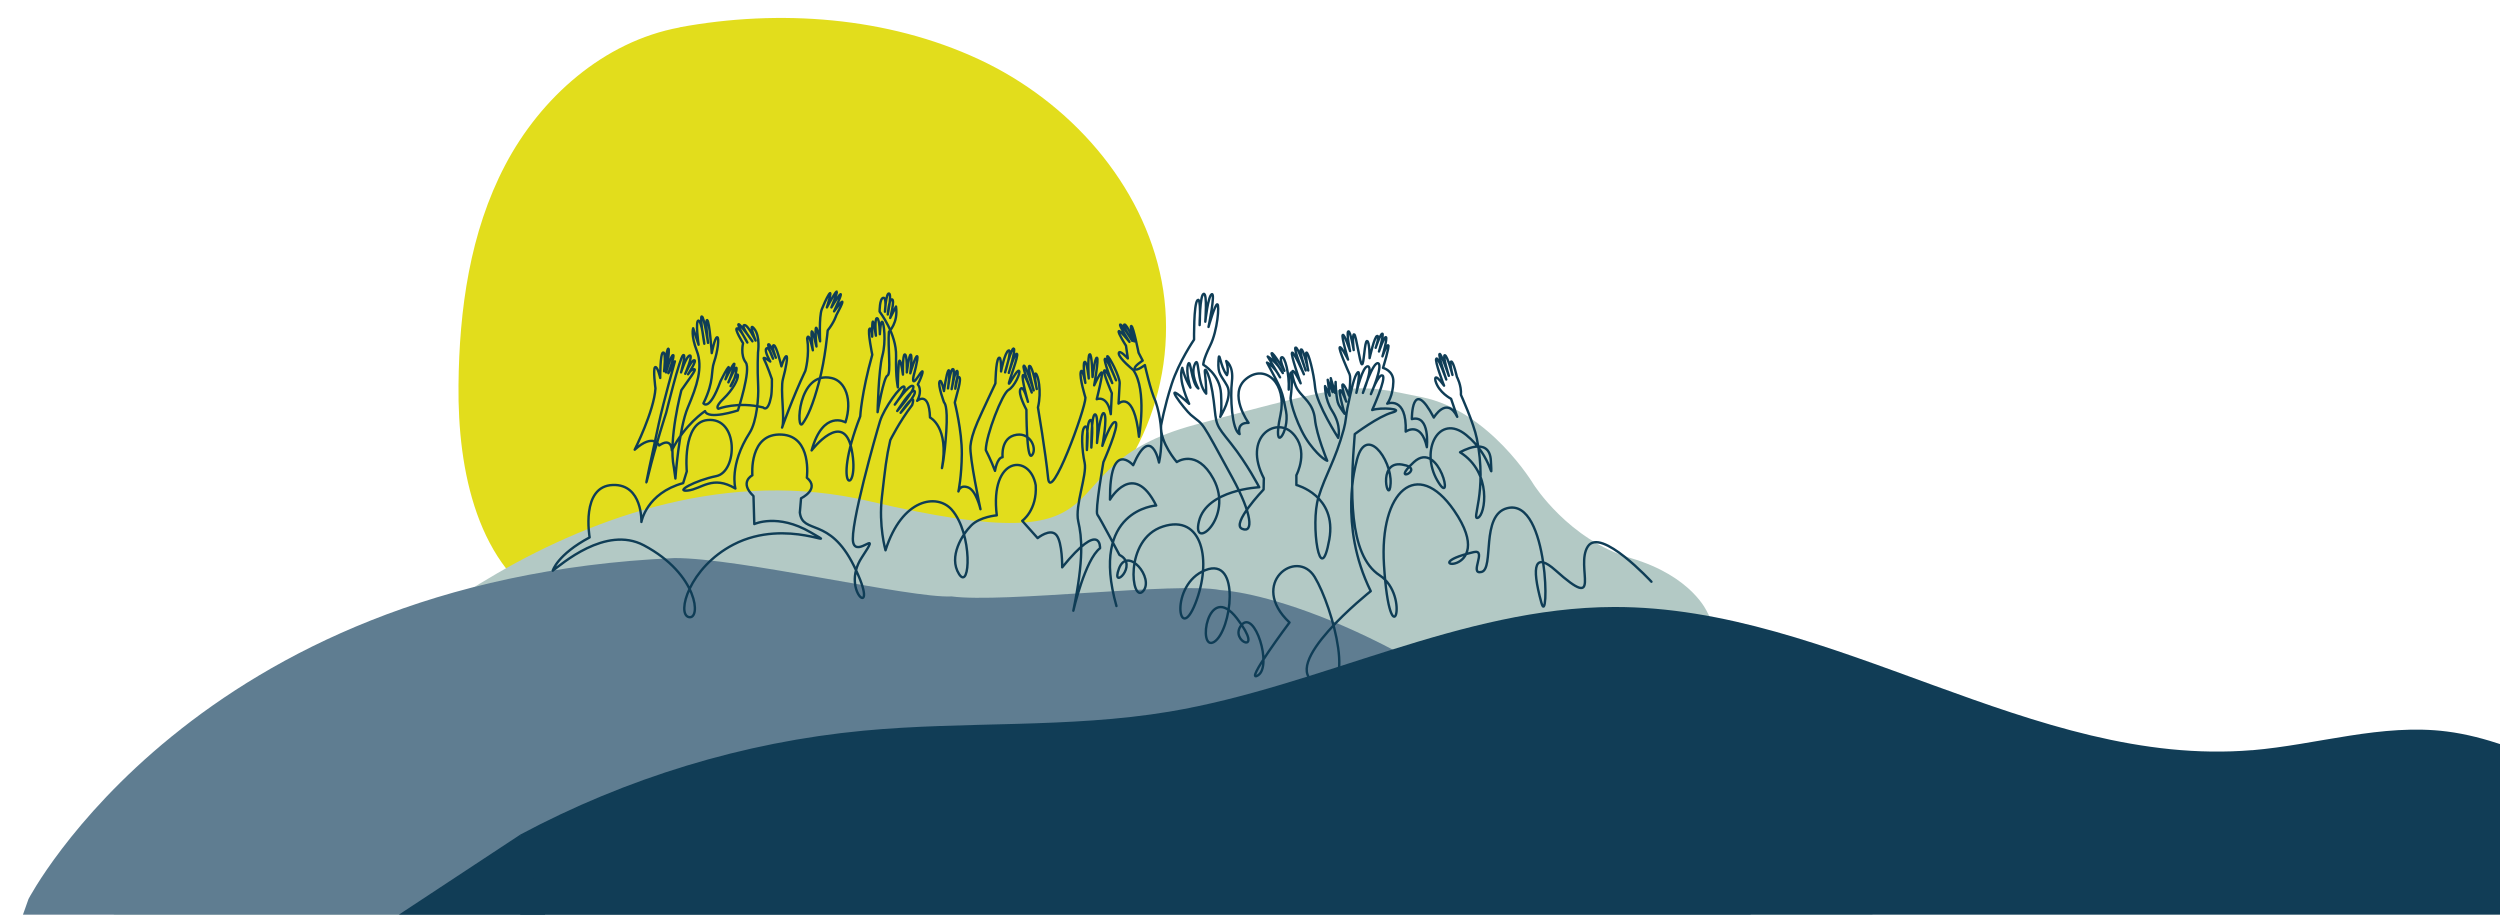
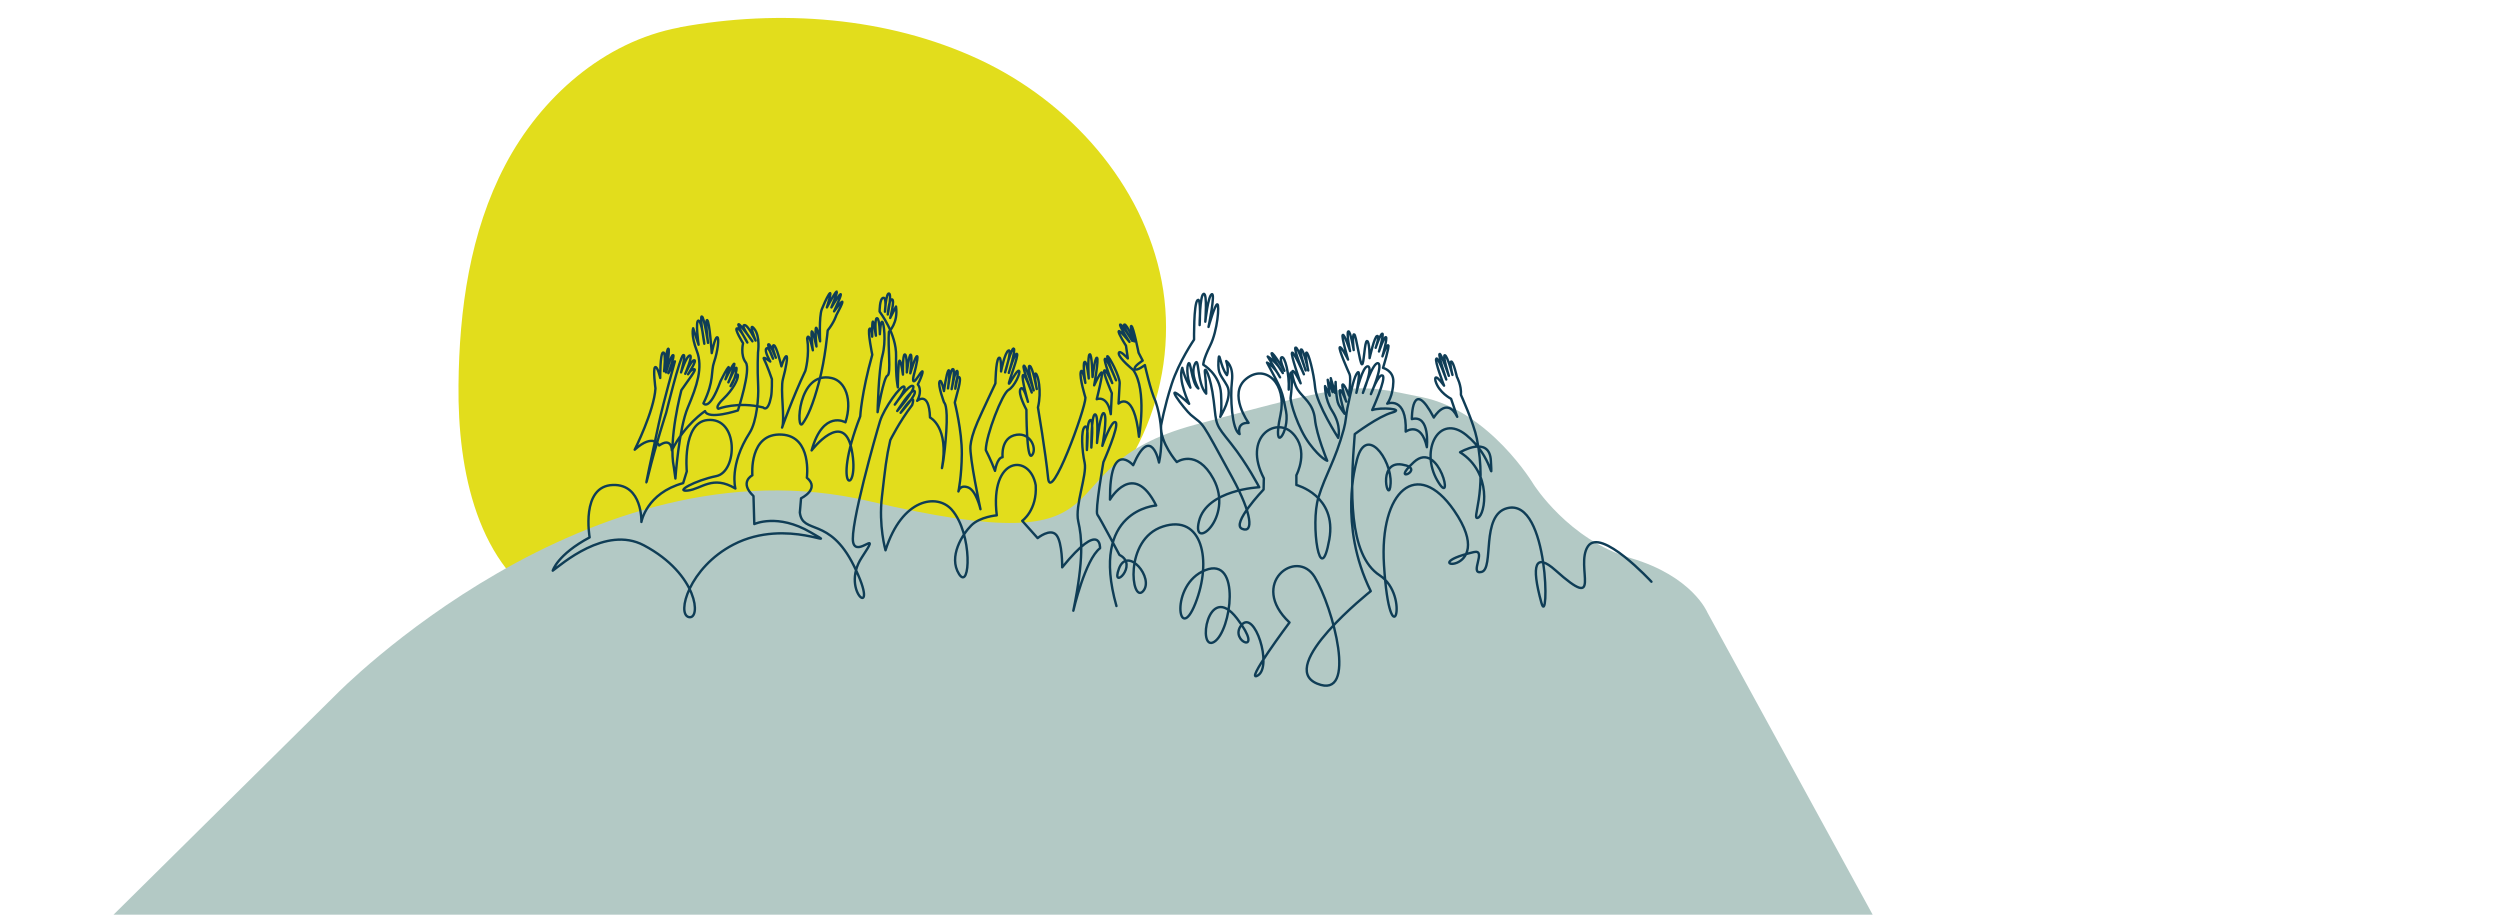
<svg xmlns="http://www.w3.org/2000/svg" id="Layer_1" version="1.1" viewBox="0 0 3096 1132.7">
  <defs>
    <style>
      .st0 {
        fill: #e2dd1c;
      }

      .st1 {
        fill: none;
        stroke: #0f3d56;
        stroke-linecap: round;
        stroke-linejoin: round;
        stroke-width: 3px;
      }

      .st2 {
        fill: #5f7d91;
      }

      .st3 {
        fill: #b3c9c5;
      }

      .st4 {
        fill: #113d56;
      }
    </style>
  </defs>
  <rect class="st4" x="1254.9" y="-847.6" width="233" height="333" />
  <rect class="st0" x="1255.2" y="-514.6" width="233" height="136.4" />
-   <rect class="st2" x="1721.6" y="-514.9" width="233" height="136.4" />
  <rect class="st3" x="1488.2" y="-848.1" width="233" height="333" />
  <path class="st0" d="M841.6,34c-94.2,17.4-172.3,87.2-216,170.5-43.7,83.3-56.9,178.9-57.8,272.5-1.1,105.3,23,227,117.9,277.1,89.1,47.1,197.3,9.5,296.7-9.6,109.2-21,227.6-19.7,321.8-77.5,105.9-64.9,157.5-198.9,134.4-318.9-23.1-120-113.8-222.4-226.7-274.8-112.9-52.4-246.1-62.4-370.3-39.5Z" />
  <path class="st3" d="M2321.6,1137.3l-207.2-378.9s-18.5-44.9-95-67.3c-76.6-22.4-120.1-91.1-120.1-91.1,0,0-54.1-91.1-138.6-108.2-84.5-17.2-80.5-19.8-281.2,34.3s-57.4,175.6-403.9,94.4-659.4,239.6-659.4,239.6l-278.2,275.2,2183.7,2Z" />
-   <path class="st2" d="M35.2,1113.5s205.9-396,800-422.4c79.9-.3,293.7,50.2,343.2,47.5,63.4,8.6,280.2-18.2,332.7-7.9,44.6,2.6,237.6,42.2,499,277.2,129.4,118.8,166.3,128,166.3,128H644.3c0,0-617,0-617,0l7.9-22.3Z" />
  <path class="st1" d="M1382.6,750.5c-33.7-119.3,49.2-124.5,49.2-124.5-28.4-57.1-57.2-7.3-57.2-7.3-.4-75.7,28.7-42.6,28.7-42.6,22.4-52,32-3.3,32-3.3,0,0,9-36.7-4.3-75.8-6.1-12.7-13.2-44.9-13.2-44.9,0,0-10.3,7.9-12.4,4.9-2.1-3,9.7-10.4,9.7-10.4l-5.1-9.8s-6.4-32.3-8.9-33.1c-2.6-.8,3.6,19.1,3.6,19.1,0,0-9.5-22.1-12.3-20.9-2.8,1.2,9.8,20.2,9.8,20.2,0,0-12.9-21-14.9-20.2-2,.8,11.4,21.5,11.4,21.5,0,0-12.2-15.3-13.3-13.2-1.1,2.2,9,17.9,9,17.9l2.3,15.8s-11.1-12.2-11.2-6.2c0,6,18,20.6,18,20.6,17.4,25.1,7,82.6,7,82.6-6.2-59.2-25.3-41.1-25.3-41.1,0,0,1-17.1,1.4-25.2.3-8-13.2-33.8-15.2-33.5-1.9.3,10.7,29.9,10.7,29.9,0,0-11.3-27.7-13.7-26.7-2.4.9,9,30.1,9,30.1,0,0-7.5-17.4-9.8-15.7-2.3,1.7,9.3,28.2,9.3,28.2l-1.3,26c-4.2-24.6-17.4-18.5-17.4-18.5,0,0,8.5-33.7,6.1-33.2-2.3.6-9.3,16-9.3,16,0,0,6.1-33.1,3.5-34.2s-5.5,23.9-5.5,23.9c0,0-.7-30-3.6-28.1-2.8,1.8-1.1,29.9-1.1,29.9,0,0-2.3-22-5.1-20.5-2.8,1.5.9,26,.9,26,0,0-3.8-20.5-5.7-13.5-1.8,7,5.8,31.8,5.8,31.8.1,13.7-43.1,131.5-46.2,99.8-3.1-31.6-12.6-87.7-12.6-87.7,4.9-20.6,0-40.8-2.8-42-2.8-1.1,1.3,19.2,1.3,19.2,0,0-5.2-28.3-8.8-28.7-3.6-.4,5,30.4,5,30.4,0,0-9.9-32.4-12.3-30.6-2.3,1.8,9.9,33.2,9.9,33.2,0,0-8.6-24.3-10.9-21.5-2.3,2.8,6.2,33,6.2,33,0,0-5.5-21.8-9.2-15.9-3.6,5.8,7.3,25.7,7.3,25.7,0,0,0,63.7,6.7,56.5,6.8-7.2-.9-28.2-18.8-25.5-20.3,3-17.4,27.8-17.4,27.8-6.9.5-9.4,16.9-9.4,16.9-4.6-12.6-11.4-25.7-11.4-25.7.3-18.7,20.5-70.4,28.1-74.5,7.5-4.1,15.5-21.8,13-23.7-2.5-1.9-11.8,17.4-12.5,15.9-.7-1.6,12.9-36.2,9.9-37-3-.8-10,23.7-10,23.7,0,0,9.1-29.6,6-30.2-3.1-.7-10.6,29.5-10.6,29.5,0,0,9-29.1,4.3-27.1-4.7,2.1-9.3,26-9.3,26,0,0,.6-20.4-3-16.6-3.6,3.8-4,31.4-4,31.4,0,0-16.8,35.5-22.1,47.7-6.1,14.1-8.1,23-8.8,29.7-1.4,13.8,12.4,78.4,12.4,78.4,0,0-5.3-23.6-15.6-27.1-10.2-3.5-11.7,5.1-11.7,5.1,0,0,4-18.7,4.2-46.8.2-28.1-8.7-63.3-8.7-63.3,2.2-9.6,8.9-29.5,5.4-31.5-3.5-2.1-4.8,14.4-4.8,14.4,0,0,4.7-20.9,2.3-22.1s-6.8,22.6-6.8,22.6c0,0,4.9-24.6,1.6-24.9-3.3-.3-6.1,24-6.1,24,0,0,3.3-25.3.6-22.3-2.6,3-5.6,25.6-5.6,25.6,0,0-3.3-16.6-5.5-11.7-2.2,4.9,5.7,26,5.7,26,0,0,4.8,2.1,2.7,35.3-2.2,33.2-5.4,45.8-5.4,45.8,9.2-51.1-14.8-62.7-14.8-62.7-1.1-34-15.9-20.6-15.9-20.6,7.2-13.8.8-20.3.8-20.3,5.3-10.2,9.9-24.6.7-10.2-9.3,14.4-5.9-.4-5.9-.4,0,0,6.1-21.9,4.5-24.3-1.8-2.4-8.6,21.1-8.6,21.1,0,0,2.7-21.8.6-23.1-2-1.3-4.9,22-4.9,22,0,0,.5-21.7-2.4-22.3-3-.6-2.4,25-2.4,25,0,0-2.1-16.5-4.1-17.3-2-.8-2.2,33.1-2.2,33.1,0,0-2.8-10.9-2.2-38.7.7-27.8-20.4-55.1-20.4-55.1,0,0-.1-16.1,4.5-17.1s2.1,17.2,2.1,17.2c0,0,1.3-23.1,5-22.6s-1.5,26.1-1.5,26.1c0,0,1.6-19.7,5.3-18.8,3.7.9-2.3,23.1-2.3,23.1l7.2-14.2c3,20.3-8.8,31.3-8.8,31.3-1.5,18.1,3,52.3-1.8,54.2-4.7,1.9-12.2,45.3-12.2,45.3,0,0,1.1-51.7,5.9-69.7,4.9-18,1.9-41.5-.2-42.2-2.2-.7-2.9,15.4-2.9,15.4,0,0-.3-19.5-3.5-19.9-3.3-.5-1.4,21.7-1.4,21.7,0,0-3-18.9-3.9-17.4-1,1.6-.7,18.6-.7,18.6,0,0-1-12.7-3.4-9.6-2.4,3.1,3.5,32,3.5,32-13.4,47.9-14.9,76.3-14.9,76.3-37.6,97.2.7,98.3-10.6,41.3-10-50.8-49.6.9-49.6.9,14.3-51.1,41.9-34.8,41.9-34.8,9-28.4-.4-51.1-17-54.8-42.8-9.7-44.3,67.8-36.1,56.4,6.4-8.8,12.7-22.8,20.4-51.6,7.8-28.9,10.7-63.8,10.7-63.8,8.2-10.3,10.7-18.9,10.7-18.9,18.4-34.5-2.8-4.7-2.8-4.7,20.6-44.9-3.3-4.9-3.3-4.9,18-44.1-5.6,0-5.6,0,11.3-36.3-2.8-7-6.3,2.3-3.6,9.4-2.1,39.7-2.1,39.7-8.9-41.2-4.5,6.4-4.5,6.4-10.3-45-4.5,4.7-4.5,4.7-5.5-25.4-7-14.6-7-14.6,3.2,21.1-2.3,40.1-2.3,40.1-16.3,34.4-28.8,70.2-28.8,70.2,3.9-9.6-2.5-47.1,1.1-60.2,3.6-13.1,6.5-28.8,4.1-28.2-2.5.6-6,12.6-6,12.6,0,0-6.3-26.7-9.6-26.2-3.3.6,2.7,15.5,2.7,15.5,0,0-7-17.4-9.1-16.7-2.1.7,5.6,17.9,5.6,17.9,0,0-5.1-15.6-8.2-12.7-3.2,2.9,4.8,16.2,4.8,16.2,0,0-10.9-8.4-7.6-2.3,3.8,7,9.6,24.1,9.6,24.1,0,0,.3,15.3-1.1,22.1-3.9,19.9-9.7,13-9.7,13-31.4-7.8-55.5,1.6-55.5,1.6,0,0-5.1-1.6,6.5-12.6,11.5-11,18-23.7,17.7-28.9-.4-5.1-9.1,13.5-9.1,13.5,0,0,5.2-6.5,7.2-19.5,2-12.9-9.9,14.8-9.9,14.8,0,0,3-6,6.8-19.6,3.7-13.6-10.4,15.8-10.4,15.8,12.4-35.5-6.2,2.5-6.2,2.5-13.9,38.2-21.1,27.3-21.1,27.3,13.9-28.7,8.8-38.6,13.3-51.5,4.3-12.3,6.6-30.5,3.7-30.4s-6.7,19.7-6.7,19.7c0,0-2.7-39.4-5.6-40.9-2.9-1.5,1,28.2,1,28.2,0,0-4.8-32.3-7.7-32.7-2.8-.5,3.1,33.8,3.1,33.8,0,0-3.2-28.6-7.3-28.7-4,0,.2,29.9.2,29.9l-6.7-20.4s-3.1,8.2,4.6,28.3c7.7,20.1.2,43-11.1,69.6-11.3,26.5-15.5,88.2-15.5,88.2l-1.9-13.8c-7.1-34,9.3-95.6,9.3-95.6,8.3-12.3,19.8-26.4,15.8-26-4.1.3-7.5,6.3-7.5,6.3,0,0,11.6-17.7,7.6-17.4-3.9.3-11.1,16.8-11.1,16.8,0,0,9.9-23,5.7-22.7-4.3.4-10.9,21-10.9,21,0,0,6.7-23.8,2.6-21.4-4.1,2.3-21,71.3-21,71.3,0,0-13.1,40.2-21.9,76.3-8.8,36.2,6.9-35.8,12.8-63.1,5.9-27.3,19.9-76.8,19.9-76.8l-8.1,14.7s8.3-22.2,5.9-22.5c-2.6-.3-8.8,21.5-8.8,21.5,0,0,5.1-28.4,2.9-29.4-2.2-1.1-5.3,28-5.3,28,0,0,2.7-24.1-1.2-23.3-3.8.8-3.6,31.6-3.6,31.6,0,0-3.4-15.1-6.3-13.4s.4,26.3.4,26.3c-1.7,28.1-25.7,75.9-25.7,75.9,23.4-21.1,30.3-5.2,30.3-5.2,15.7-10.9,15.7,6.1,15.7,6.1,15.6-31.8,41.1-48.7,41.1-48.7,3.6,11.4,40.7-.8,40.7-.8,0,0,16.6-50.5,9.7-59.5-6.9-9-3.3-23.7-3.3-23.7,0,0-11.3-18.2-7.5-18.5,3.8-.3,12.8,17.6,12.8,17.6,0,0-13-22.2-10.9-22.7,2.1-.5,17.2,21.2,17.2,21.2,0,0-14.7-18.8-10.3-20.1,4.4-1.3,14.2,19.2,14.2,19.2,0,0-9.6-24.2-1.8-14.8,7.9,9.3,4.8,29.4,4.8,29.4,0,0-1,19,.2,42.2.7,12.6-1.6,43.4-10.5,57.3-25.8,40.2-17.7,69.1-17.7,69.1-28.4-17.1-41.8.6-58.9,2.5-17.1,1.9,8.9-12.5,35.3-17.9,26.4-5.4,27.9-73.4-11.1-69.4-31.3,3.2-25.5,63.5-25.5,63.5l-4.5,14.6c-45.6,12.5-51.7,48.1-51.7,48.1,0,0,1.6-46.9-35.2-45.8-40.3,1.2-28.9,64.9-28.9,64.9-40.1,21.4-45.7,41.2-45.7,41.2,10.1-7.1,65.3-56.5,112.8-31.4,67.6,35.8,71.1,92.6,55.7,88.9-15.4-3.7.3-61.3,55.3-89.8,66.9-34.7,138.1,9.5,95.5-15.2-40.8-23.8-69.7-10.2-69.7-10.2l-1-34.7c-18.2-17.2-1.4-25.7-1.4-25.7,0,0-4.5-52.8,36.5-50.4,37.7,2.2,31,53.4,31,53.4,16.8,14-7.2,25.5-7.2,25.5l-1.5,17.6c3.4,27.9,36.4,4.4,66.9,65.9,35.7,71.9-19,33.1,10-10.5,25.2-37.9-6.1.8-10.8-18.1-4.7-18.9,28.3-134.4,33.2-150.4,4.9-15.9,25.9-45.2,29.8-42.8,3.9,2.3-11.5,22.3-11.5,22.3,0,0,17.9-26.1,22.5-23.1,4.6,3-19.5,31-19.5,31,0,0,17.9-28.4,21.5-24.7,3.6,3.8-17.3,26.9-17.3,26.9,21.7-31,14.3-9.6,14.3-9.6-15.7,20.5-27.1,43.5-27.1,43.5-5,21.9-6.2,34.5-10.3,69.8-4.3,36,4.4,66.6,4.4,66.6,20.4-64.6,64-70.7,82-50.3,26.3,29.8,22.9,101.3,9.1,79.8-13.7-21.6,4.3-49.5,15.1-60.3,10.7-10.8,31.6-12.5,31.6-12.5-9-73.6,41.3-76.7,48.2-37.3,2,31-16.7,44.1-16.7,44.1l19.1,21.4s15.6-12.8,23.2-3.8c7.6,9.1,7.2,40,7.2,40,48.6-59.7,46.9-23.7,46.9-23.7-18.5,14.1-33.1,77.4-33.1,77.4,13.3-64.8,10.6-91,6.1-110.6-4.5-19.6,11.2-57.8,7.9-72.6-3.3-14.7-5-41.1.4-44.7,5.4-3.6,2.4,28.9,2.4,28.9,0,0-.8-34,4-37,4.8-3.1,1.5,34,1.5,34,0,0-.2-40.5,4.5-41.1,4.7-.6,2.5,35.4,2.5,35.4,0,0,4.6-41.9,8.9-36.5,4.3,5.4-2.3,40.1-2.3,40.1,0,0,11.6-33.2,16.5-29.2,4.9,4-15.2,49.4-15.2,49.4,0,0-10.6,60.6-7.4,65,3.3,4.3,27.3,49.8,27.3,49.8,24.7,12.3-11.3,45.8-.6,17,10.7-28.8,44.2,12.2,29.8,28-14.4,15.8-24.2-64.2,24.5-80.1,48.7-15.9,61.4,42,40.3,95.3-21.1,53.3-32.4-23.6,12.3-41.3,44.7-17.7,32.3,75.7,11,88.8-21.4,13.1-8.4-76.7,28.2-29.1,36.6,47.7-10.9,28.7,5.5,8.4,16.4-20.3,38.8,51,20.5,62.2-18.3,11.2,39.1-65.5,39.1-65.5-51.1-47.9,8.8-93.2,31.2-56.3,22.4,36.8,54.1,153.2,3,132-51.2-21.2,66.4-114.5,66.4-114.5-40.4-81.9-18-158.8-18-158.8,10.5-50.7,44.3-4.6,42.6,25.4-1.6,30-18.1-28.6,14.1-23.4,32.2,5.2-17.1,26.2,14.7-3,31.8-29.3,50.9,60.3,29.1,22.8-21.8-37.5,2-83.7,35.6-56.5,33.7,27.1,32.1,65,30.7,32.4-1.4-32.7-38.2-10.9-38.2-10.9,40.3,25.3,31.2,77.5,22.2,81.1-9,3.6,12-31-1.4-98-3.8-19.1-19.7-54.2-19.7-54.2.8-11.8-5-22.3-5-22.3,0,0-4.3-19.1-7-19s1.5,16.6,1.5,16.6c0,0-6.1-23.5-9.4-24.4-3.3-.9,4.9,25.5,4.9,25.5,0,0-9.7-28.7-11.5-27.1-1.8,1.6,8.3,31.7,8.3,31.7,0,0-9.9-28.4-12.3-25.9-2.5,2.4,9.6,33.5,9.6,33.5-13.7-18.7-10.6-5.8-10.6-5.8,4.1,14.4,19.3,22.1,19.3,22.1l7.6,22.3c-13-26.3-29,.9-29,.9-27.5-52.3-27.2,1.9-27.2,1.9,23-6,18.6,34.8,18.6,34.8-7.1-33-26.2-19.3-26.2-19.3,1.6-44.6-22.9-34.6-22.9-34.6,0,0,7.1-8.8,7.6-27.1.4-13.9-12.8-17.2-12.8-17.2,0,0,8.4-27,6.5-28-2-1-7.2,13.7-7.2,13.7,0,0,6.5-23,4.3-23.8-2.2-.8-8.6,17.8-8.6,17.8,0,0,6.5-22.3,4.1-22.1-2.4.2-8.2,17.5-8.2,17.5,0,0,5.3-14.9,1.9-14.7-3.4.2-9.4,27.5-9.4,27.5,0,0,0-21.2-3.2-21.2s-3.6,29.4-6.3,28.9c-2.7-.5-7.1-37.1-9.7-37.2-2.7-.1-.5,19.5-.5,19.5,0,0-4.2-24.6-6.7-23.1-2.6,1.5,2.2,24.4,2.2,24.4,0,0-7.1-21.9-9.1-20-1.9,1.8,6.6,30.5,6.6,30.5,0,0-8.5-17.1-10.3-15.2s10.2,29,12.2,33.4c2,4.3-.8,26.5-.8,26.5,0,0-5.4-14.3-7.7-13.9-2.3.5,4.3,21.2,4.3,21.2,0,0-5.5-15-7.7-14s5.7,29.1,5.7,29.1c0,0-4-5-7.3-11.2-3.4-6.2-3.8-28.2-3.8-28.2l-.7,13.5-5.3-18.2,2.3,17.3-6.1-15.3,2.5,19.8-5.8-12s-.4,16.4,8.9,30.9c11.9,18.7,7.4,33.2,7.4,33.2,0,0-26.6-41.5-28.5-61.6-1.9-20.1-8.5-44.4-10.8-44-2.3.4,2.2,22.2,2.2,22.2,0,0-5.9-27.1-8.8-26.1-3,1,5.6,26.1,5.6,26.1,0,0-9.4-29.4-12.5-28.4-3.1,1,10.3,33.1,10.3,33.1,0,0-12.2-28.1-14.6-26.8-2.4,1.3,10.6,38,10.6,38-16.2-33.7-10.5-2.8-3.7,7.8,6.8,10.5,19.3,16.7,21.4,36.6,2,19.9,15.2,51.5,15.2,51.5,0,0-7.8-2.2-22.1-21.3-14.2-19-24.1-52-23.2-57,.9-5,2.9-31.5.6-31.1-2.3.5-3,21.3-3,21.3,1-19.5-4.8-41.5-8.6-40.1-3.8,1.3,3.3,16.8,3.3,16.8,0,0-14.3-23.5-15.8-21.8-1.5,1.7,13.8,24.6,13.8,24.6-7.2-13.7-18.7-20.5-18.7-20.5l15.3,25.8c-7.7-14.9-16.2-18.3-16.2-18.3,19.1,35.2,18.6,34.8,23.6,60.3,5,25.6-18.1,56.5-6.9,4.5,8.4-39.1-18.8-63.5-42.2-44.9-23.5,18.6,2.7,54.8,2.7,54.8-15.7-.6-11.1,13.9-11.1,13.9-9.6-4.8-11.8-45.9-9.5-65.4,2.3-19.5-7.1-25.1-7.1-25.1,3.7,12,.9,17.5.9,17.5-8.6-10.6-9.5-34.1-10.5-17.4-.9,16.7,3.2,16.9,10.7,30.5,7.5,13.5-8.5,38.5-8.5,38.5,0,0,2.3-4.2,1-28.4-1.3-24.2-22-36.2-22-36.2,0,0-.4-5.6,8.6-23.8,9.1-18.2,11.6-50.6,8.8-51-2.8-.4-10.9,28.1-10.9,28.1,0,0,8.7-42.2,4.1-40.6-4.6,1.6-8.1,34.1-8.1,34.1,0,0,2.7-35.6-2-34.5-4.8,1.1-5,38.7-5,38.7,0,0,2.1-35.8-2.7-30.8-4.8,5-4.2,48.8-4.2,48.8,0,0-18.7,27.3-27.7,55-9,27.7-13.2,51.5-13.2,51.5-1.4,21.2,19.5,45.1,19.5,45.1,0,0,24.7-17.4,45.4,20.9,26.1,48.3-27.7,91.3-17.9,52.3,9.7-39,74.6-42,74.6-42,0,0-14.9-28.9-34.9-54-20-25.1-17.8-21.3-21.5-53.2-3.8-31.9-12.3-46.4-10.8-33.7,1.6,12.6,1.5,25,1.5,25-11.9-12.5-8.4-49.3-14.1-36.4-5.7,12.9,4.4,30,4.4,30-9-6.3-9.4-39-12.7-29.9-3.3,9.2,2.9,28.9,2.9,28.9-7.6-12.5-10.1-24.6-10.1-24.6-5.8,15,8.5,44.6,8.5,44.6-38.6-35.5-4.7,7.9,2,13.6,17.8,15.1,10.2,2.2,51.4,77.7,25,45.8,26.3,69.4,12.2,63.5-14.1-6,26.6-48.7,26.6-48.7l.3-13.9c-26.3-50.8,14.4-76.6,35.2-56.2,21.8,21.4,5.1,52.4,5.1,52.4v12.1c0,0,50.4,13,40.8,67.4-11.4,64.1-23.6-19.2-13.5-51.9,9.2-29.8,20.7-45.1,31.4-84.5,2.7-9.7,2.9-18.3,4.5-26.2,5.1-24.2,8.6-39.8,12.5-44,4.7-5.1-1.4,25.1-1.4,25.1,0,0,7.5-33.7,14.3-32.8,6.8,1-6.2,32.9-6.2,32.9,0,0,12.5-39.4,18.9-36.7,6.4,2.7-9,38.2-9,38.2,0,0,9.4-26,14.5-23s-12.9,42.7-12.9,42.7c10.3-3.7,41.5-1.5,24.7,3.1-16.8,4.5-46.3,26.7-46.3,26.7-5.6,69.4-8.1,149.7,31,175,39.1,25.4,12.7,107.9,5.2-13-5.8-91.5,41.1-133.6,86.8-67.4,58.5,84.9-57.4,70.6,24.5,51.5,16.7-3.9-6.5,28.6,9.5,24.6,16-3.9-1.4-70.7,31.9-79,52.3-13.1,51.9,152.1,42.2,117-13-47.3-7.5-62.3,17.4-40.1,59.9,53.7,24.2-4.8,40.1-29.4,15.9-24.6,78.8,43.6,78.8,43.6" />
-   <path class="st4" d="M2788.9,929c-271,22.6-518.3-178-790.2-177.3-189.2.5-364,98.3-550.6,129.6-124.9,20.9-252.9,11.6-379.1,23.6-148.3,14.1-293.4,58.5-424.8,128.7v102.3h2456.1v-213.1c-22.9-7.6-46.1-13.9-70-16.9-80.5-10.3-160.7,16.4-241.5,23.2Z" />
-   <polygon class="st4" points="644.3 1033.6 490 1135.3 676.1 1135.9 644.3 1033.6" />
</svg>